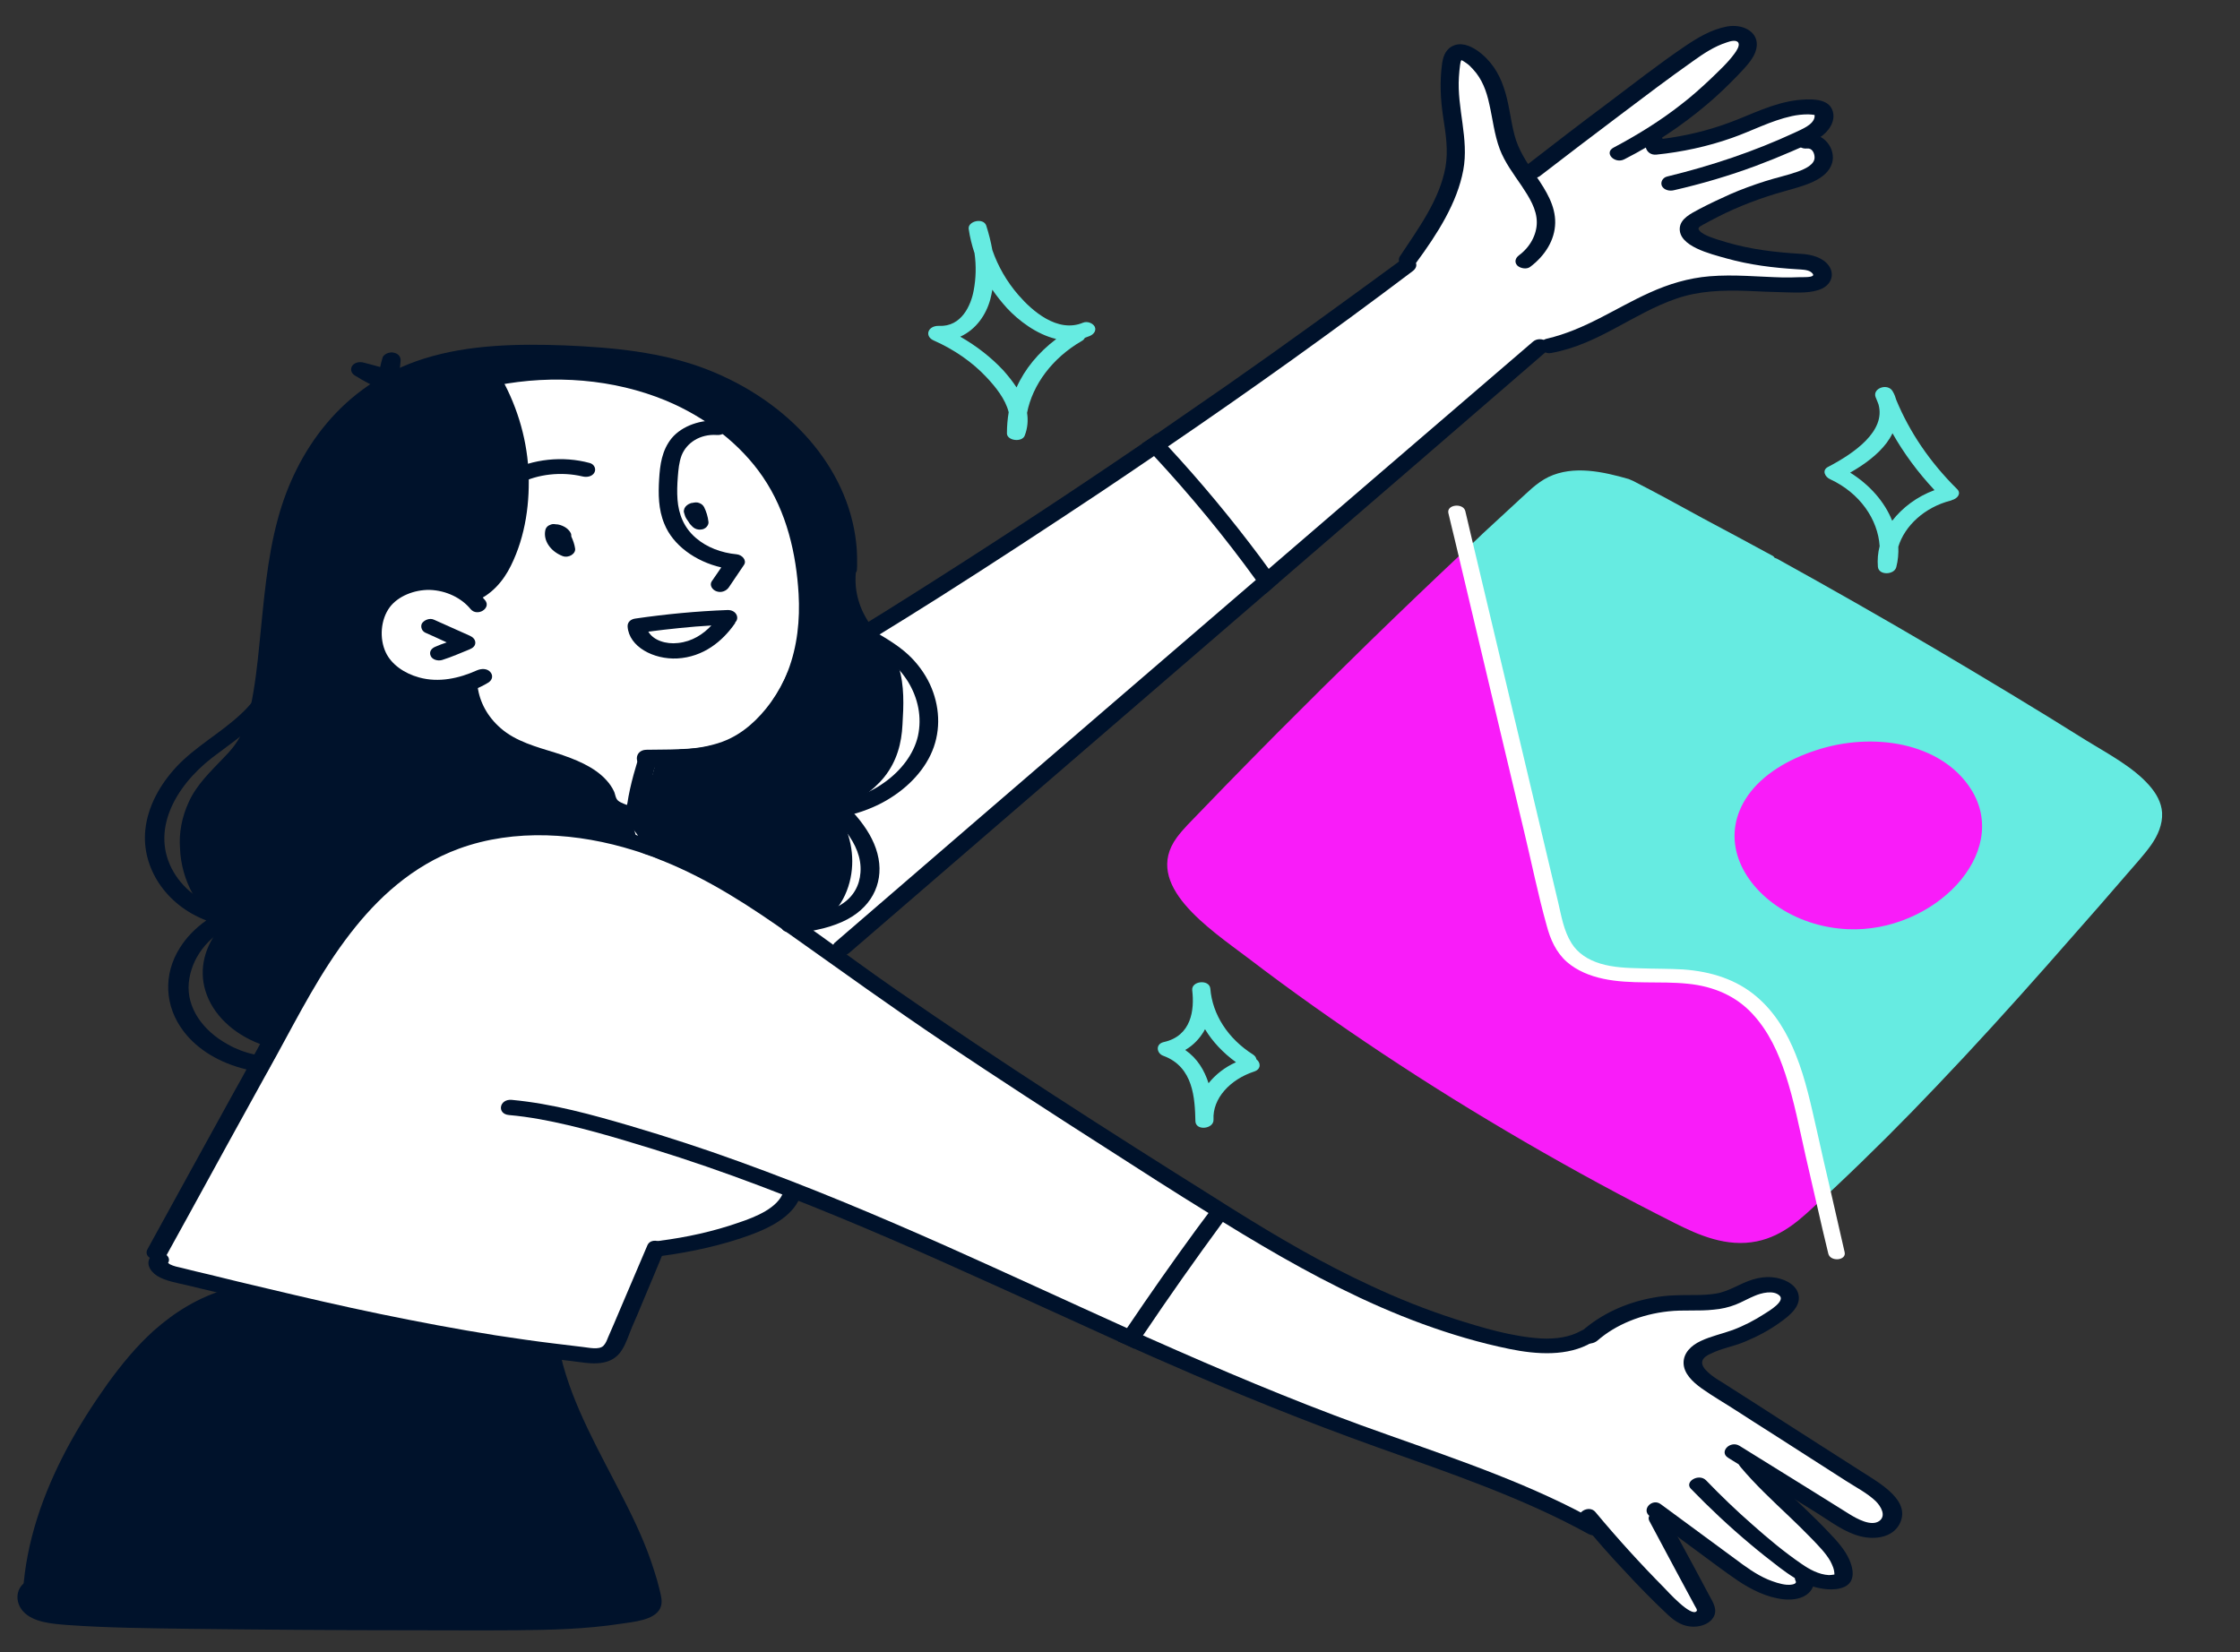
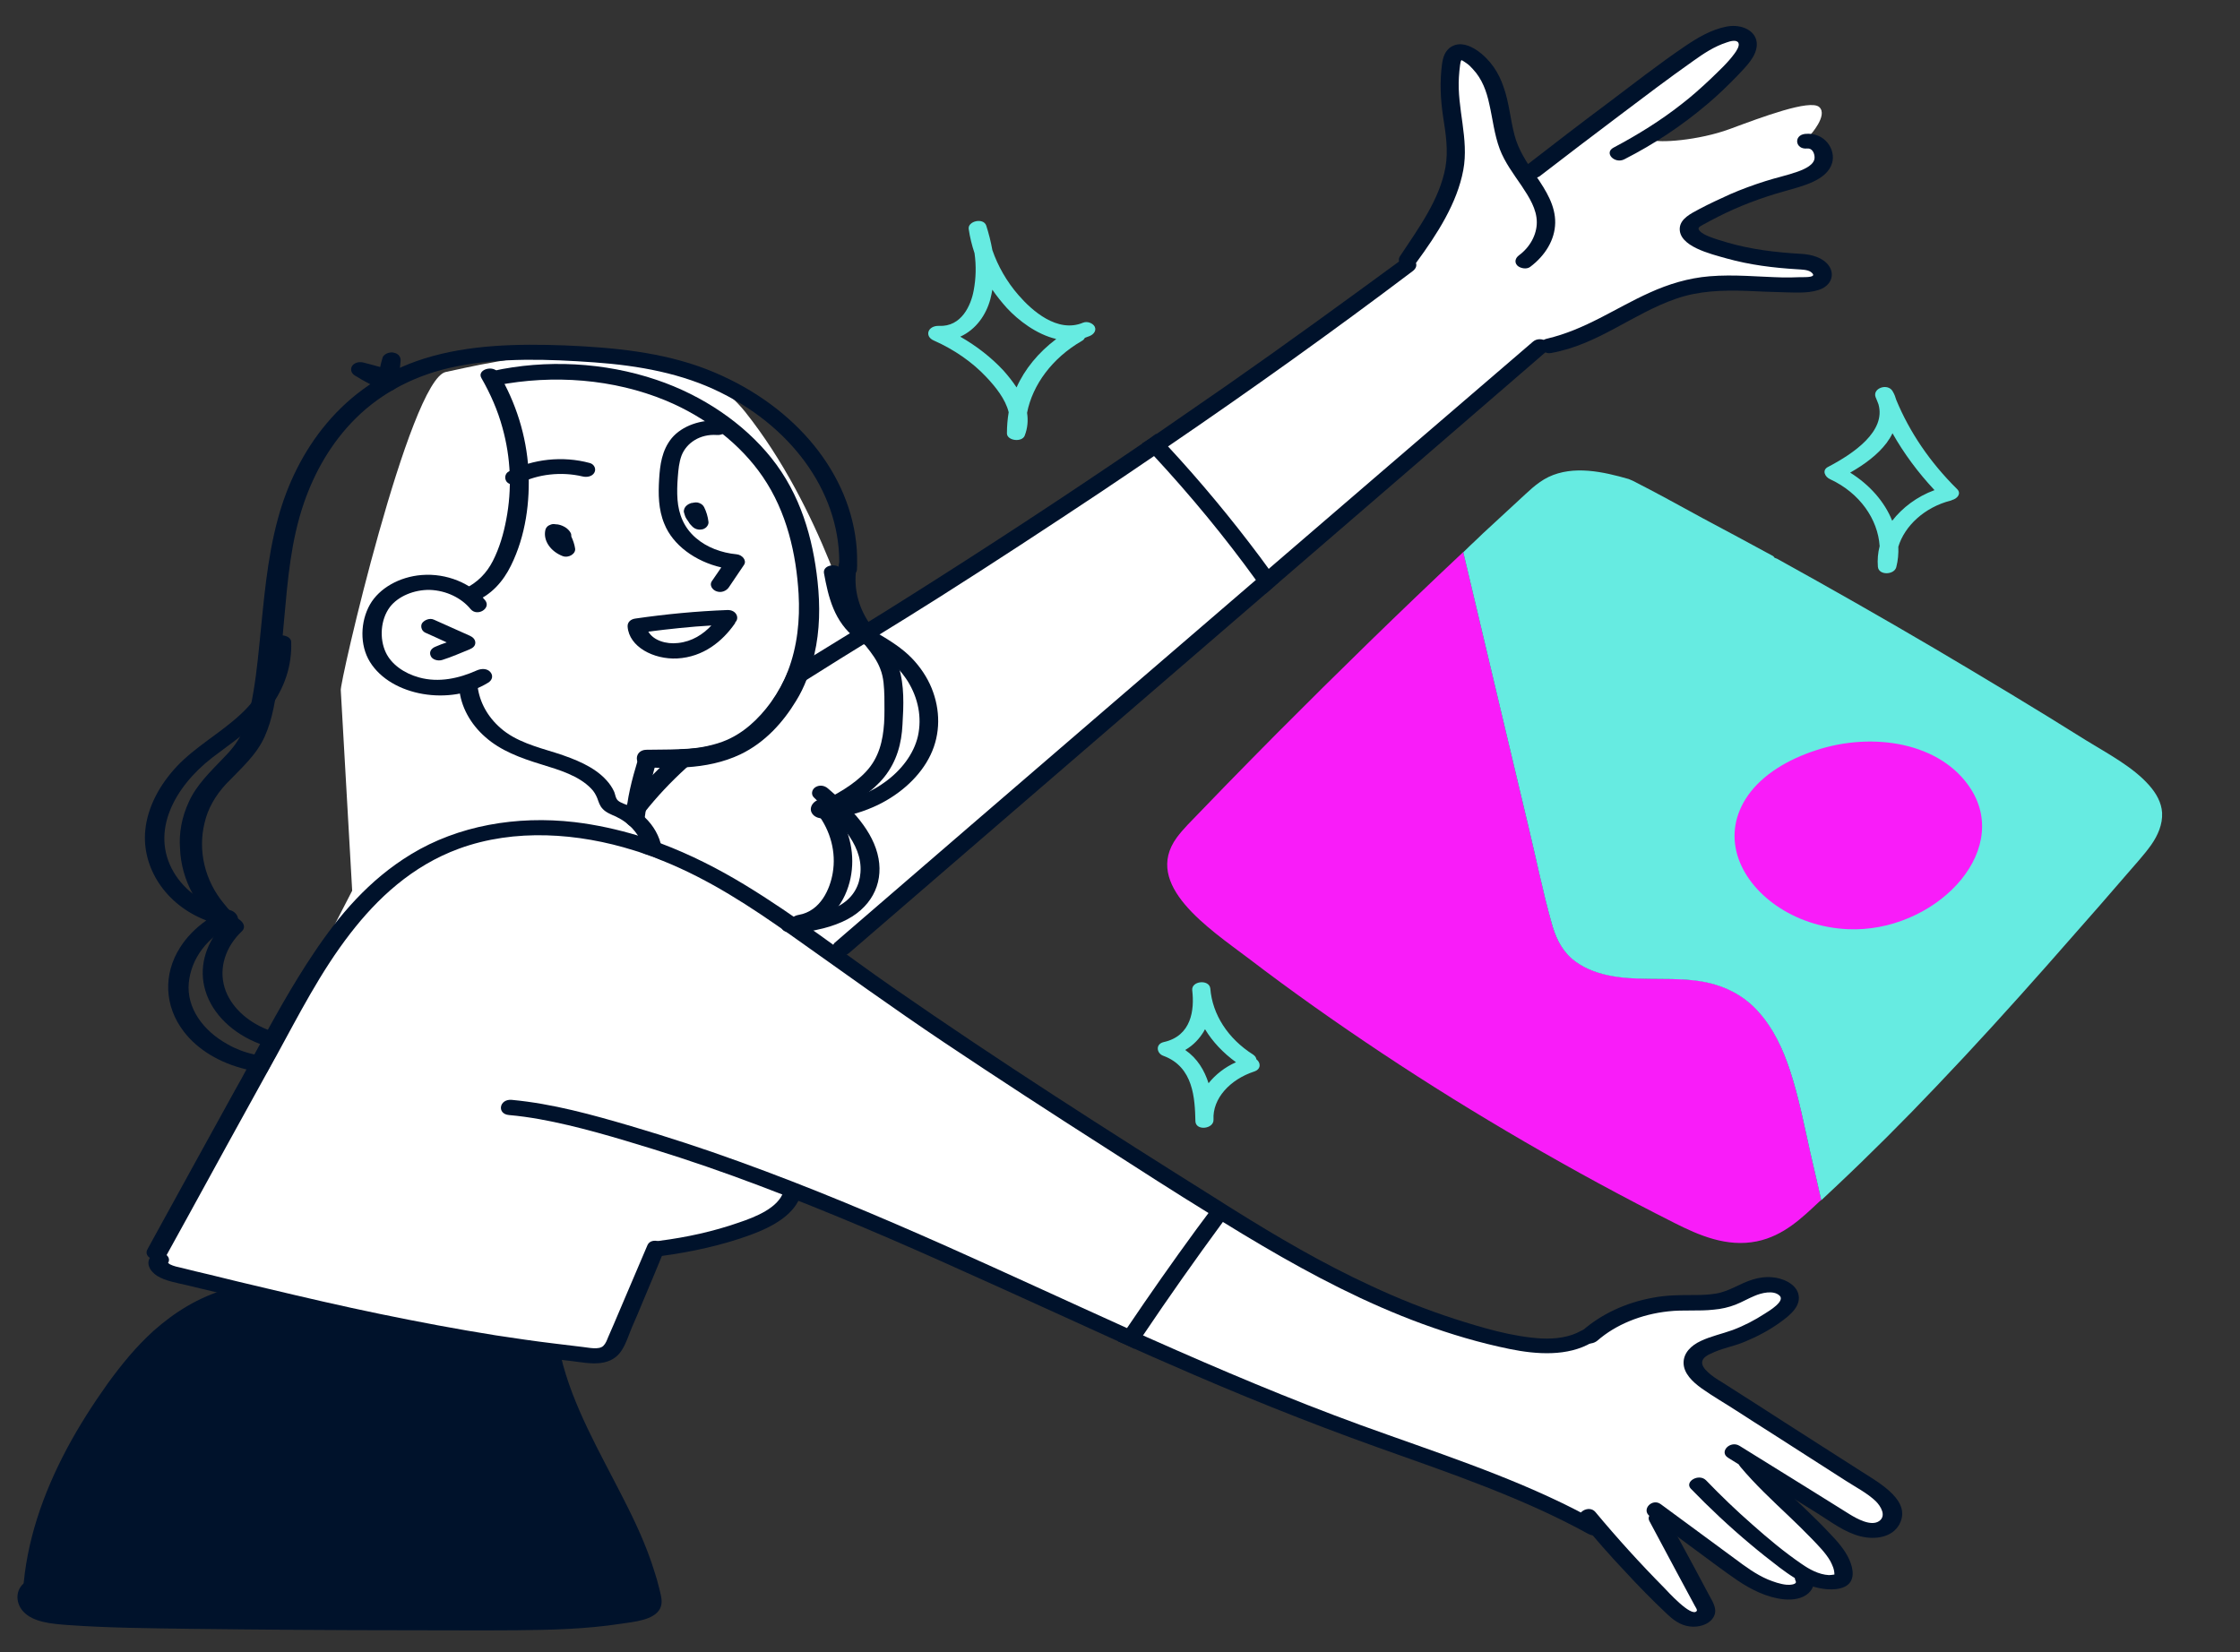
<svg xmlns="http://www.w3.org/2000/svg" version="1.1" id="Layer_1" x="0px" y="0px" viewBox="0 0 767.7 566.4" style="enable-background:new 0 0 767.7 566.4;" xml:space="preserve">
  <rect x="0" y="0" width="767.7" height="566.4" fill="#333333" stroke="none" />
  <style type="text/css">
	.st0{fill:#FFFFFF;}
	.st1{fill:#00122B;}
	.st2{fill:#F91CF9;}
	.st3{fill:#66EBE1;}
</style>
  <g>
    <path class="st0" d="M116.8,236.7c-0.8-1.2,23.6-106.7,36-109.2c12.4-2.5,76.3-19.3,102.6,13.7c26.3,33,38,77.6,38,77.6l7.7-3.6   c0,0,179.6-123.8,182-126.3c2.3-2.5,17.8-28,15.9-36.4c-1.9-8.4-3.9-30.8-0.8-33.3c3.1-2.5,10.5,0.9,13.5,10c3.1,9,3.9,19,7,23   c3.1,4,4.3,7.7,4.3,7.7S586,10.9,591,10.9c5,0,10.5,1.2,7.7,5.3c-2.7,4-34.5,30.5-32.5,31.7c1.9,1.2,15.9,0.3,26.7-3.7   c10.8-4,27.5-10.3,30.6-7.5c3.1,2.8-3.1,9.6-3.1,9.6s5.8,5,3.9,8.7c-1.9,3.7-32.5,13.1-36.8,16.8c-4.3,3.7-10.1,6.2-4.3,10.3   c5.8,4,39.5,6.5,40.6,10c1.2,3.4-3.1,6.5-13.2,5.6c-10.1-0.9-28.6-0.9-40.6,4.4c-12,5.3-24,14.3-32.5,16.2   c-8.5,1.9-10.8,2.2-10.8,2.2L286.7,327c0,0,156.9,106.7,192.5,122.3c35.6,15.6,56.5,15.6,61.9,11.2c5.4-4.4,21.3-12.1,29-13.4   c7.7-1.2,17.8,0.9,20.9-0.9c3.1-1.9,14.7-7.2,18.6-5.3c3.9,1.9,7.7,3.1,0.4,8.4c-7.4,5.3-30.2,11.8-29.4,17.1   c0.8,5.3,20.5,17.7,39.5,30.5c19,12.8,32.5,17.1,28.3,23c-4.3,5.9-7.7,5-13.2,2.8c-5.4-2.2-35.2-20.2-35.2-20.2   s36.4,33.3,32.1,37.3c-4.3,4-12.8,0-12.8,0s0.4,7.2-8.1,5.9c-8.5-1.2-41.8-26.4-41.8-26.4s17.4,33.6,13.5,34.8   c-3.9,1.2-8.1,0.6-17.4-9c-9.3-9.6-20.9-23.3-20.9-23.3S439.7,483.5,425,476.6c-14.7-6.8-151.8-67.8-151.8-67.8   s-10.5,10.9-25.2,14.9c-14.7,4-24,4.4-24,4.4s-7,34.2-15.9,35.5c-8.9,1.2-79.7-9.6-99.1-14.6c-19.4-5-54.5-11.1-55.7-14.9   c-1.3-3.8,15.9-31.4,19-36.1c3.1-4.7,48.4-92.7,48.4-92.7L116.8,236.7z" />
    <g>
      <path class="st1" d="M144.6,213.7c0.7-1.1,2.6-2,4.1-1.3c4.1,1.8,8.2,3.7,12.3,5.5c1.1,0.5,1.9,1.3,1.9,2.4c0,1.1-0.8,1.8-2,2.3    c-3,1.2-6.1,2.6-9.3,3.6c-1.5,0.5-3.5-0.1-4-1.4c-0.6-1.4,0.2-2.6,1.8-3.2c1.2-0.5,2.4-1,3.7-1.4c-2.2-1-4.5-2.1-6.8-3.1    c-0.8-0.3-1.4-0.7-1.7-1.4C144.3,215,144.3,214.3,144.6,213.7z" />
      <path class="st1" d="M158.9,202c4.8-2.3,7.9-5.6,10-9.7c2.3-4.5,3.7-9.4,4.6-14.2c2-10.4,1.6-21.1-1.3-31.5    c-1.6-5.9-4.1-11.6-7.2-17c-1.7-2.9,4.1-4.7,5.8-1.8c6.1,10.3,9.6,21.7,10.3,33.1c0.6,11-0.9,22.7-6,33    c-2.5,5.1-6.7,10.3-13.1,12.5C158.8,207.5,155.9,203.5,158.9,202z" />
      <path class="st1" d="M170.2,132.1c19.5-3.8,40.1-2.2,58,5.2c13.9,5.8,25.7,15.1,33.2,26.1c8.3,12.1,11.5,26.6,12.3,40.2    c0.5,8.8-0.4,18-3.7,26.5c-1.4,3.6-3.3,7.1-5.7,10.5c-0.1,0.1-0.2,0.2-0.3,0.4c-3.9,5.3-9.3,10.6-16.3,13.2    c-1.1,0.4-2.3,0.8-3.5,1.1c-3.7,1-7.5,1.4-11.4,1.5c-3.8,0.2-7.6,0.1-11.3,0.2c-4.3,0.1-4.3,5.7-0.1,6c1.5,0.1,3,0.1,4.6,0.2    c3.1,0.1,6.2,0,9.2-0.2c6.5-0.4,12.8-1.7,18.5-4.4c8.6-4.1,14.8-11.2,19.1-18.3c1.5-2.4,2.7-4.9,3.7-7.5c1.1-2.8,2-5.6,2.6-8.5    c1.9-8.2,2-16.7,1.1-25c-1.6-14.8-5.8-29.8-15.9-42.4c-9.4-11.7-23.3-21.3-39.3-26.7c-17.7-6-37.8-7.1-56.3-3    C165.2,128.1,166.8,132.8,170.2,132.1z" />
      <path class="st1" d="M126.8,207.2c3.2-5.6,10.1-9.5,17.7-10.1c8.6-0.7,17.1,2.9,21.8,8.7c2.1,2.7-2.7,5.7-5,3    c-3.1-3.8-8.3-6.4-14-6.6c-5.4-0.1-10.9,2.2-13.7,5.9c-3.2,4.3-3.6,10.8-1.4,15.5c1.9,4.1,6.3,7.2,11.4,8.6    c6.8,1.9,13.8,0.3,19.8-2.4c1.6-0.7,3.5-0.7,4.6,0.5c1.1,1.2,0.8,2.8-0.7,3.7c-12.9,8-33.2,4.7-40.5-7.1    C123.2,221.1,123.5,213,126.8,207.2z" />
      <path class="st1" d="M157.4,236c0.5,6.1,3.8,12.2,9,16.7c5.2,4.6,11.9,7.1,19.1,9.3c6.2,1.9,12.9,3.9,17.1,8.3    c1,1,1.6,2.1,2.1,3.3c0.5,1.3,0.8,2.6,1.9,3.7c1.1,1.2,2.9,1.9,4.5,2.6c1.2,0.6,2.3,1.2,3.3,2c1.7,1.2,3,2.7,4.1,4.3    c1.2,1.9,2,4.1,2.1,6.3c2.2,0.7,4.3,1.5,6.4,2.4c0.2-2,0-4-0.6-5.9c-1-3.7-3.3-7.2-6.7-10c-1.2-1-2.5-1.9-4-2.7    c-1.2-0.6-2.8-1-3.8-1.8c-1-0.8-1-2.3-1.5-3.3c-0.6-1.3-1.5-2.6-2.5-3.7c-4.2-4.7-10.8-7.3-17.3-9.4c-6.8-2.1-13.9-4-19-8.5    c-4.5-3.9-7.2-8.9-7.9-14.2C163.2,232.2,157.1,232.8,157.4,236z" />
      <path class="st1" d="M174.4,161.6c8.2-4.3,18.5-5.4,27.7-2.9c1.6,0.4,2.3,2.1,1.6,3.3c-0.7,1.3-2.5,1.7-4.1,1.3    c-7.2-1.7-15.3-0.8-21.5,2.4c-1.4,0.7-3.4,0.6-4.4-0.5C172.8,164.1,173,162.3,174.4,161.6z" />
      <path class="st1" d="M186.9,181.7c0.1-0.6,0.6-1.3,1.2-1.6c0.2-0.1,0.5-0.2,0.7-0.3c0.5-0.2,1-0.2,1.6-0.1c1.1,0,2.2,0.4,3.1,0.9    c0.9,0.5,1.7,1.3,2.1,2.1c0.2,0.4,0.2,0.8,0.2,1.2c0.6,1.3,1.1,2.7,1.3,4.1c0.3,1.8-2.2,3.4-4.3,2.6    C188.7,189,186.1,185.3,186.9,181.7z" />
      <path class="st1" d="M234.6,174.2c0.4-0.8,1.2-1.4,2.1-1.7c0.2-0.1,0.3-0.1,0.5-0.1c0.9-0.2,1.7-0.3,2.4,0    c0.8,0.3,1.3,0.7,1.7,1.4c0.8,1.6,1.3,3.3,1.5,5c0.1,0.5-0.1,1.1-0.4,1.5c-0.3,0.5-0.9,0.9-1.5,1.1c-0.5,0.1-1,0.2-1.6,0.1    c-0.8-0.1-1.5-0.5-2-1c-0.5-0.5-1-1-1.3-1.6c-0.5-0.7-1.1-1.5-1.3-2.3c-0.1-0.3-0.2-0.7-0.3-1    C234.3,175.2,234.4,174.7,234.6,174.2z" />
      <path class="st1" d="M225.9,164.2c0.3-4.8,0.9-9.8,4.3-14c3.6-4.3,10.1-6.5,16.4-6c4,0.3,3.1,5.2-0.9,4.9    c-5.8-0.4-10.4,2.7-12.1,7c-0.9,2.4-1.1,4.9-1.3,7.4c-0.2,2.6-0.3,5.2-0.1,7.8c0.4,4.9,2.1,9.5,6.3,13.1c3.7,3.2,8.7,5.1,14,5.6    c1.9,0.2,3.5,2.1,2.5,3.6c-1.7,2.6-3.5,5.1-5.2,7.7c-0.8,1.2-2.5,2-4.2,1.4c-1.5-0.5-2.5-2.1-1.7-3.4c1.1-1.6,2.2-3.2,3.3-4.8    c-9-2.1-16.6-7.7-19.5-14.9C225.6,174.6,225.6,169.3,225.9,164.2z" />
      <path class="st1" d="M215.1,214.8c0.5,6.9,8.9,11.3,17,10.9c9-0.5,15.5-5.9,19.7-11.9c0.1-0.1,0.2-0.3,0.2-0.5    c1.5-1.4,0.4-4.3-2.7-4.2c-10.6,0.4-21,1.4-31.4,2.9C216.1,212.2,215,213.3,215.1,214.8z M222.2,216.5c7.2-0.9,14.4-1.7,21.6-2.1    c-2.8,3-6.6,5.5-11.4,6C228.3,220.9,223.9,219.5,222.2,216.5z" />
      <path class="st2" d="M427.9,328.5c14.8,11.3,30.1,22.1,45.9,32.6c15.8,10.5,32.1,20.6,48.8,30.3c16.7,9.7,33.8,19,51.3,27.8    c8.3,4.2,17.9,8.4,28.2,6.3c9.3-1.9,15.6-8.2,21.4-13.6c0.2-0.2,0.5-0.4,0.7-0.6c-1.3-5.5-2.5-11-3.8-16.5    c-2.1-9.3-3.9-18.8-6.9-27.9c-2.4-7.3-5.7-14.8-11.4-20.8c-5.5-5.9-13-9.3-22-10.2c-9.6-0.9-19.6,0.3-29-1.7    c-4.8-1-9-2.8-12.4-5.7c-3.9-3.4-5.8-8-7-12.5c-3-10.8-5.2-21.7-7.8-32.5c-2.7-11.2-5.3-22.4-8-33.6c-4.8-20.2-9.6-40.5-14.4-60.7    c-21.8,20.5-43.1,41.3-64,62.3c-5.9,5.9-11.7,11.9-17.6,17.9c-2.9,3-5.8,6-8.7,9c-2.7,2.8-5.6,5.6-7.9,8.7    C391.5,303.3,414.4,318.3,427.9,328.5z" />
      <path class="st3" d="M501.5,189.3c4.8,20.2,9.6,40.5,14.4,60.7c2.7,11.2,5.3,22.4,8,33.6c2.6,10.8,4.8,21.8,7.8,32.5    c1.2,4.5,3.1,9.1,7,12.5c3.4,2.9,7.7,4.7,12.4,5.7c9.4,2,19.4,0.7,29,1.7c9,0.9,16.5,4.3,22,10.2c5.7,6.1,9,13.5,11.4,20.8    c3,9.1,4.8,18.6,6.9,27.9c1.3,5.5,2.5,11,3.8,16.5c1.6-1.5,3.2-3,4.8-4.5c12-11.3,23.5-22.8,34.7-34.6    c12.9-13.5,25.4-27.3,37.7-41.2c6.1-6.9,12.1-13.8,18.2-20.7c3-3.5,6.1-7,9.1-10.5c2.9-3.4,6-6.7,8.5-10.2c2.4-3.4,4-7.2,3.8-11.1    c-0.2-3.5-2-6.7-4.5-9.5c-5.5-6.2-14-10.7-21.5-15.3c-17.2-10.8-34.7-21.3-52.3-31.7c-17.7-10.4-35.6-20.6-53.7-30.6    c-0.3-0.1-0.5-0.2-0.8-0.3c-0.2-0.3-0.4-0.6-0.9-0.8c-7.9-4.3-15.9-8.6-23.8-12.8c-7.9-4.3-15.8-8.7-23.9-12.8    c-0.2-0.1-0.5-0.2-0.7-0.3c-0.2-0.1-0.4-0.2-0.7-0.3c-8.7-2.5-18.9-4.8-27.5-0.7c-4.1,2-7.2,5.3-10.3,8.1c-3.5,3.2-7,6.5-10.5,9.7    c-1.2,1.1-2.4,2.2-3.6,3.4C504.7,186.2,503.1,187.7,501.5,189.3z" />
      <path class="st1" d="M57.1,430.2c2.5-4.5,5-9.1,7.5-13.6c8.9-16.3,17.9-32.6,26.9-48.9c0.9-1.7,1.9-3.4,2.8-5.1    c0.1-0.1,0.1-0.2,0.2-0.3c7.9-14.4,15.3-29.1,25.6-42.4c9.2-11.9,21.1-23.1,37.2-29c19.1-7,40.9-5.4,60,0.6    c1.1,0.3,2.2,0.7,3.3,1.1c2.2,0.7,4.3,1.5,6.4,2.4c16.2,6.5,30.4,15.9,44,25.5c17.5,12.4,34.8,24.9,52.7,36.9    c18.4,12.3,37,24.4,55.8,36.4c11.5,7.4,23,14.8,34.7,22c1.7,1,3.3,2.1,5,3.1c4.5,2.8,9,5.5,13.6,8.2    c17.2,10.1,35.3,19.6,54.7,26.7c9.6,3.5,19.6,6.5,29.9,8.6c9.3,1.9,19.9,2.6,28.1-2.2c3.2-1.9-0.5-5.8-3.7-4    c-3.9,2.2-8.7,2.8-13.4,2.6c-10.2-0.6-20.4-3.7-29.8-6.7c-9.9-3.2-19.4-7-28.6-11.3c-16.7-7.7-32.2-16.8-47.4-26.3    c-1.7-1-3.3-2.1-4.9-3.1c-0.3-0.2-0.5-0.3-0.8-0.5c-37.5-23.5-74.7-47.3-110.7-72.3c-17-11.8-33.1-24.5-51.1-35.4    c-8.9-5.4-18.5-10.3-28.6-14.1c-2.6-1-5.3-1.9-7.9-2.7c-7-2.1-14.2-3.7-21.7-4.6c-19.9-2.3-39.9,1.2-56,11    c-14.5,8.8-24.8,21.1-33.3,33.8c-7.6,11.3-14.1,23.2-20.5,35c-0.9,1.7-1.8,3.4-2.7,5.1c-1.2,2.2-2.4,4.5-3.7,6.7    c-10,18.2-20.1,36.4-30.1,54.7C48.6,431.4,55.2,433.6,57.1,430.2z" />
      <path class="st1" d="M542.2,456.2c6.5-5.7,14.9-9.7,24.4-11.4c4.7-0.9,9.3-0.9,14.1-0.9c2.5,0,5-0.1,7.4-0.5    c2.4-0.4,4.5-1.3,6.6-2.3c3.9-1.9,7.9-3.7,12.6-3.3c3.8,0.3,7.8,2.2,8.9,5.3c1.5,4.3-2.6,7.7-6.3,10.3c-3.6,2.6-7.6,4.7-11.9,6.5    c-3.8,1.6-8.1,2.3-11.7,4.1c-1.2,0.5-2.4,1.3-2.8,2.3c-0.6,1.5,0.7,3,1.9,4.1c1.4,1.3,3.1,2.4,4.8,3.4l7.2,4.6    c4.6,2.9,9.2,5.9,13.7,8.8c9,5.7,17.9,11.5,26.9,17.2c6.6,4.2,17.3,10.2,12.9,18.2c-2.4,4.3-8.1,5.3-13.3,4    c-5.5-1.4-10.1-5-14.6-7.8c-10.2-6.4-20.5-12.7-30.7-19.1c-3.3-2,0.7-6.1,3.9-4.1c8.4,5.2,16.9,10.5,25.3,15.7    c4.2,2.6,8.3,5.2,12.5,7.8c2.3,1.4,7.2,4.2,10,2.3c2.6-1.8,0.6-5.1-1.1-6.8c-2.9-2.8-7-4.9-10.4-7.1c-8.3-5.3-16.5-10.6-24.8-15.9    c-4.2-2.7-8.4-5.3-12.5-8c-4-2.6-8.2-5-12-7.7c-3.2-2.3-6.2-5.2-6.2-8.8c0-3.3,2.5-5.9,6-7.5c3.4-1.6,7.2-2.4,10.8-3.7    c4-1.5,7.6-3.4,11-5.6c1.6-1,7.1-4.3,5.1-6.2c-2.1-2-6.3-0.9-8.6,0.1c-2.2,0.9-4.2,2.1-6.5,3c-2.3,0.9-4.9,1.5-7.4,1.7    c-5.2,0.6-10.5,0-15.7,0.6c-9.2,1-17.9,4.5-24.2,10c-1.2,1-3,1.4-4.5,0.5C541.5,459,541,457.2,542.2,456.2z" />
      <path class="st1" d="M584.7,507.4c5,5.2,10.3,10.3,15.9,15.2c5.3,4.7,10.9,9.4,16.9,13.5c2.6,1.8,5.8,3.6,9.3,3.8    c0.3,0,1.4-0.1,1.9-0.2c0-1.8-0.7-3.2-1.4-4.6c-1.6-2.8-4.1-5.3-6.4-7.7c-2.5-2.6-5.1-5.1-7.7-7.6c-5.8-5.5-11.7-11-16.8-17.1    c-2.2-2.6,2.7-5.6,4.9-3c5.1,6.1,11.2,11.6,17.1,17.2c2.9,2.8,5.8,5.6,8.5,8.5c2.7,2.8,5.4,5.8,6.9,9.2c1.3,2.9,2.3,7.4-1.6,9.3    c-3.4,1.6-8.4,0.8-11.8-0.4c-4-1.5-7.3-3.8-10.5-6.2c-3.4-2.6-6.7-5.2-9.9-7.9c-7.3-6.1-14.1-12.5-20.5-19.1    C577.2,507.9,582.2,504.9,584.7,507.4z" />
      <path class="st1" d="M569.2,515.6c8.5,6.2,16.9,12.5,25.4,18.7c3.5,2.6,7.1,5.3,11.3,7.1c2,0.8,4.2,1.6,6.4,1.8    c0.9,0.1,3.8,0,3.1-1.3c-1.5-2.9,4.1-4.7,5.7-1.8c1.1,2,0.5,4.4-1.3,6c-2.1,1.9-5.3,2.4-8.4,2.1c-5.9-0.6-11.3-3.4-15.8-6.4    c-5-3.4-9.8-7.1-14.6-10.6c-5.2-3.8-10.4-7.7-15.6-11.5C562.4,517.4,566.3,513.4,569.2,515.6z" />
      <path class="st1" d="M546.8,518.3c7.4,8.9,15.3,17.6,23.6,26c0.8,0.8,9.3,10.3,11.1,7.9c0.3-0.4-0.4-1.3-0.6-1.7    c-0.7-1.3-1.4-2.6-2.1-3.9l-4.2-7.8c-3.1-5.8-6.2-11.6-9.3-17.4c-1.6-2.9,4.2-4.7,5.8-1.8c3.2,6,6.5,11.9,9.7,17.9    c1.6,3,3.2,6,4.8,9c1.4,2.6,3.4,5.4,1.4,8.2c-1.5,2.2-4.9,3.2-7.9,2.8c-3.3-0.4-5.8-2.4-7.8-4.3c-5-4.7-9.8-9.6-14.4-14.6    c-5.3-5.6-10.3-11.3-15.1-17.2C539.5,518.6,544.6,515.6,546.8,518.3z" />
      <path class="st1" d="M174.4,382.2c3.5,0.3,7,0.8,10.4,1.4c13.3,2.4,26.4,6.4,39.1,10.3c12.3,3.8,24.4,8,36.3,12.5    c24.1,9.1,47.6,19.2,70.8,29.7c17.5,7.8,34.8,15.8,52.3,23.7c1.8,0.8,3.7,1.6,5.5,2.5c3.9,1.8,7.9,3.5,11.8,5.2    c23.4,10.3,47.2,19.9,71.5,28.6c24.7,8.8,49.8,17.3,72.3,29.7c3.3,1.8,7.1-2.1,3.8-3.9c-2.8-1.6-5.7-3.1-8.6-4.6    c-23-11.7-48.4-19.8-73.2-28.8c-24.4-8.9-48.2-19-71.6-29.4c-1-0.4-2-0.9-2.9-1.3c-1.8-0.8-3.7-1.6-5.5-2.5    c-20.6-9.3-41.1-18.8-61.7-28c-23.4-10.4-47.1-20.4-71.5-29.2c-12.1-4.4-24.4-8.4-36.9-12.1c-13.3-3.9-26.9-7.7-40.9-9    C171.1,376.6,170.2,381.8,174.4,382.2z" />
      <path class="st1" d="M226.1,425.3c9.3-1.2,18.4-3.2,27-6.2c6-2,13.6-5.1,15.4-10.6c0.4-1.3,1.7-2.3,3.5-2.1c1.5,0.2,3,1.5,2.6,2.8    c-2.1,7.1-9.6,11.2-17.4,14.1c-9.6,3.5-20,5.8-30.4,7.2C222.7,430.9,222,425.8,226.1,425.3z" />
      <path class="st1" d="M52.1,430.2c2.4-2.5,7.1,0.2,5.5,2.7c0.2,0.1,0.6,0.5,0.7,0.5c1.2,0.6,2.6,0.9,4,1.2c3.2,0.8,6.4,1.6,9.5,2.3    c6.5,1.6,13,3.2,19.5,4.7c13,3.1,25.9,6.1,39,8.8c13.1,2.7,26.3,5.2,39.5,7.3c6.6,1,13.3,2,20,2.8c3.3,0.4,6.6,0.8,9.9,1.2    c2,0.2,5.6,1.1,7.1-0.4c0.8-0.8,1.2-1.9,1.6-2.9c0.7-1.5,1.3-3.1,2-4.6c1.2-2.9,2.5-5.8,3.7-8.7c2.6-6.1,5.2-12.2,7.8-18.3    c1.3-3,7-1.1,5.7,1.9c-2.4,5.8-4.8,11.6-7.3,17.5c-1.2,2.9-2.4,5.8-3.7,8.7c-1.1,2.6-1.9,5.4-3.5,7.9c-1.5,2.4-3.9,4-7.3,4.4    c-3.3,0.4-6.8-0.3-10.1-0.7c-7.3-0.8-14.6-1.8-21.8-2.9c-29.1-4.3-57.6-10.6-85.9-17.3c-8-1.9-16-3.9-24.1-5.8    c-3.4-0.8-7.2-1.4-10.1-3.2C51.1,435.5,49.7,432.6,52.1,430.2z" />
      <path class="st1" d="M218.6,260.5c0.4-1.3,1.8-2.4,3.6-2.1c1.6,0.2,3.1,1.5,2.7,2.9c-1,3.3-1.8,6.6-2.5,10    c-0.7,3.4-1.1,6.7-1.6,10.1c-0.2,1.4-1.9,2.3-3.6,2.1c-1.8-0.2-2.7-1.5-2.7-2.9C214.8,273.9,216.6,267.1,218.6,260.5z" />
      <path class="st1" d="M383.2,459.8c1.8,0.8,3.7,1.6,5.5,2.5c1-1.5,2-3,3-4.5c8.8-13.1,17.9-26,27.3-38.8c1.1-1.5,2.2-3,3.3-4.5    c-1.7-1-3.3-2.1-4.9-3.1c-1.1,1.5-2.2,3-3.3,4.5c-1.4,1.8-2.7,3.7-4.1,5.5c-8.2,11.2-16.1,22.5-23.8,33.9    c-0.9,1.2-1.7,2.5-2.5,3.8C383.6,459.3,383.4,459.5,383.2,459.8z" />
      <path class="st1" d="M479.7,88c6.5-9.8,13.7-19.6,15.7-30.7c1-5.8,0.1-11.5-0.8-17.2c-0.9-6-1.2-12-0.4-18    c0.3-2.2,0.9-4.8,3.4-6.2c2.9-1.6,6.1-0.3,8.5,1.3c4.7,3.2,7.6,7.8,9.2,12.6c1.9,5.3,2.3,10.9,3.7,16.3c1.3,5.2,4.3,9.7,7.5,14.3    c3.4,5,6.6,10.1,6.5,16c-0.1,5.8-3.4,11.2-8.6,15.1c-1.2,0.9-3.4,0.5-4.4-0.5c-1.1-1.2-0.6-2.6,0.6-3.5c3.8-2.8,6.1-7.1,6.1-11.3    c0-4.5-2.6-8.6-5.2-12.5c-2.8-4.1-5.8-8.1-7.5-12.6c-1.9-5.1-2.4-10.3-3.6-15.5c-0.9-4.2-2.4-8.5-5.6-11.9    c-0.7-0.8-1.4-1.5-2.3-2.1c-0.5-0.4-1.1-0.7-1.6-1c-0.1,0.1-0.1,0.2-0.2,0.3c-0.2,0.5-0.2,1-0.3,1.4c-0.2,1.4-0.3,2.7-0.4,4.1    c-0.7,10.7,3.5,21.2,1.5,31.9c-2.1,11.3-8.9,21.9-16.1,31.7c-0.9,1.2-2.5,2-4.2,1.4C479.9,90.9,478.9,89.3,479.7,88z" />
      <path class="st1" d="M264,241.1c1.5-1,3-2,4.5-3c2.7-1.7,5.3-3.4,8-5.1c15.1-9.6,30.5-18.8,45.6-28.4    c18.6-11.8,36.9-23.8,55.1-35.9c6.1-4.1,12.2-8.2,18.2-12.3c1.6-1.1,3.2-2.2,4.8-3.3c28.6-19.5,56.6-39.5,84-60.2    c1.2-0.9,1.7-2.3,0.6-3.5c-0.9-1-3.1-1.4-4.3-0.5c-19.8,14.5-39.7,29-59.9,43.1c-8.1,5.6-16.2,11.2-24.3,16.8    c-1.6,1.1-3.2,2.2-4.9,3.3C365,170.1,338,187.8,310.7,205c-10.4,6.6-21,13-31.5,19.5c-3.1,1.9-6.2,3.8-9.2,5.8    c-1.4,3.6-3.3,7.1-5.7,10.5C264.2,240.8,264.1,240.9,264,241.1z" />
      <path class="st1" d="M215.8,279.2c1.4,0.9,3.9,0.8,4.9-0.5c4.3-5.5,9.2-10.7,14.6-15.6c2.9-2.6,5.9-5.2,9-7.7    c-3.7,1-7.5,1.4-11.4,1.5c-2.4,2-4.6,4.1-6.8,6.3c-3.9,3.8-7.6,7.8-10.8,12C214.2,276.5,214.2,278.2,215.8,279.2z" />
      <path class="st1" d="M523.6,56.3c9-7,18-13.9,27.1-20.7c8.9-6.7,17.7-13.6,27-19.9c4-2.7,8.8-5.6,14.1-6.6    c5.3-1,10.4,1.6,10.3,6.2c-0.1,4.1-3.7,7.5-6.6,10.6c-3.3,3.4-6.8,6.8-10.5,9.9c-8.5,7.2-17.9,13.5-28.3,18.8    c-3.3,1.7-7.1-2.2-3.7-4c8.3-4.4,16.2-9.3,23.3-14.9c3.4-2.6,6.5-5.4,9.6-8.3c3-2.9,6.3-5.9,8.6-9.1c0.6-0.8,1.8-2.6,1.3-3.6    c-0.6-1.2-2.8-0.6-3.9-0.2c-4.4,1.4-8.1,3.9-11.6,6.4c-8.5,6-16.7,12.2-24.9,18.4c-9.3,7-18.5,14-27.7,21.1    c-1.3,1-3.6,0.5-4.5-0.5C521.8,58.7,522.3,57.3,523.6,56.3z" />
-       <path class="st1" d="M569.7,47.2c0,0.1,0.1,0.3,0.1,0.4c7.8-1,15.4-2.8,22.7-5.5c7.7-2.8,15-6.8,23.6-7.8    c3.9-0.4,9.7-0.7,11.6,2.8c1.7,3.2,0,6.8-2.9,9.2c-3.1,2.5-7.2,4-11,5.7c-3.9,1.7-7.9,3.3-11.9,4.8c-9.1,3.4-18.6,6.2-28.2,8.4    c-1.6,0.4-3.4-0.1-4.1-1.4c-0.6-1.2,0.1-2.9,1.8-3.3c15.2-3.7,29.8-8.6,43.6-15c2.5-1.2,6.5-2.7,6.9-5.4c0-0.1,0-0.5,0-0.7    c-0.7-0.1-1.5-0.2-2.2-0.2c-1.9,0-3.8,0.2-5.6,0.6c-7.3,1.6-13.7,5.1-20.6,7.5c-8.2,2.9-17,4.8-25.8,5.7c-1.9,0.2-3.2-0.9-3.6-2.3    c-0.2-0.8-0.5-1.6-0.6-2.4C562.9,45.6,568.7,44.4,569.7,47.2z" />
      <path class="st1" d="M530.1,116.1c13.3-3.1,23.5-10.5,35.3-15.8c6.4-2.9,13.2-5,20.5-5.6c8.4-0.7,16.8,0.2,25.2,0.4c2,0,4,0,6-0.1    c0.8,0,3.6,0.1,4.2-0.5c0.4-0.4-0.3-1-0.7-1.3c-1.2-0.8-3.2-0.8-4.6-0.9c-8.3-0.5-16.3-1.5-24.2-3.7c-5.7-1.6-16.6-4.2-16.1-10.5    c0.3-3.2,3.8-4.9,6.8-6.5c3.4-1.8,6.9-3.4,10.4-5c3.9-1.7,8-3.2,12.1-4.5c3.7-1.2,7.6-2,11.2-3.3c2.5-0.9,5.7-2.4,5.7-4.8    c0-1.5-0.8-3.3-2.6-3.1c-4,0.4-4.7-4.5-0.7-5c6.7-0.7,10.7,5.3,9.3,10c-1.8,6-10.2,7.9-16.5,9.7c-7.9,2.2-15.5,5.1-22.6,8.7    c-1.7,0.9-3.5,1.8-5.1,2.7c-1,0.6-2.1,1-1.3,2c0.8,1,2.2,1.6,3.4,2.1c2,0.8,4.1,1.4,6.1,2c8.2,2.4,16.6,3.4,25.2,3.9    c3.9,0.2,7.7,1.3,9.7,4.1c1.9,2.7,1.1,6.1-2.3,7.8c-3.6,1.7-8.5,1.4-12.5,1.3c-4.5-0.1-9-0.3-13.4-0.5c-8.3-0.3-16.5,0-24.2,2.7    c-15,5.2-26.6,15.7-42.8,18.6C528.2,121.7,526.6,116.9,530.1,116.1z" />
      <path class="st1" d="M286.7,327c1.5,0.9,3.3,0.6,4.5-0.5l52.5-45.3c30-25.9,60.1-51.8,90.1-77.7c1-0.9,2.1-1.8,3.1-2.7    c0.4-0.4,0.9-0.8,1.3-1.1c30.7-26.5,61.5-53,92.1-79.5c2.7-2.4-2.2-5.4-4.9-3.1c-17.5,15.1-35.1,30.1-52.6,45.2    c-12.7,10.9-25.3,21.8-38,32.7c-1.5,1.3-2.9,2.5-4.4,3.8c-17,14.6-33.9,29.2-50.9,43.8c-31.2,26.9-62.4,53.7-93.5,80.6    C284.9,324.4,285.4,326.2,286.7,327z" />
      <path class="st1" d="M391.4,152c1.3,1.4,2.7,2.8,4,4.2c12.7,13.7,24.4,27.9,35.1,42.7c1.1,1.5,2.2,3.1,3.3,4.6    c1-0.9,2.1-1.8,3.1-2.7c0.4-0.4,0.9-0.8,1.3-1.1c-1.1-1.5-2.2-3.1-3.3-4.6c-1-1.4-2-2.7-3-4.1c-9.8-13.1-20.3-25.8-31.7-38.1    c-1.3-1.4-2.6-2.8-4-4.2C394.7,149.8,393.1,151,391.4,152z" />
      <path class="st1" d="M22.9,496.6c4.1-7.7,8.9-15.2,14.1-22.5c4.6-6.3,9.6-12.5,15.7-18c7-6.2,15.3-11.5,25.2-14.3    c3.8-1.1,6.1,3.5,2.3,4.7c-16.8,5.1-27.9,17.1-36.7,29c-10,13.7-18.4,28.4-23.7,43.7c-3,8.8-4.9,17.8-5.5,26.9    c-0.1,1.4-2,2.4-3.7,2.2c-1.9-0.2-2.8-1.5-2.7-2.9C9,528.5,14.7,512,22.9,496.6z" />
      <path class="st1" d="M9.7,541.7c1.6-0.8,3.6-0.7,4.7,0.5c1,1.1,0.9,3-0.7,3.8c-0.9,0.5-1.2,1.1-0.9,2.1c0.4,1.3,1.6,2,3,2.5    c2,0.7,4.1,0.8,6.2,1c2.9,0.2,5.9,0.4,8.9,0.5c11.6,0.6,23.2,0.7,34.7,0.9c23.4,0.4,46.9,0.5,70.3,0.6c11.6,0,23.2,0,34.8,0    c11.1,0,22.2-0.1,33.3-1.2c2.7-0.3,5.3-0.6,7.9-1c2.4-0.4,5.3-0.6,7.5-1.5c1.7-0.7,0.8-2.3,0.5-3.5c-0.5-2-1-4.1-1.6-6.1    c-2.5-7.9-6-15.6-9.8-23.1c-8.5-17-18.5-33.6-22.5-51.8c-0.7-3.2,5.4-3.7,6.2-0.6c4,17.1,13.4,33,21.5,49    c4.1,8,7.9,16.2,10.5,24.6c0.7,2.1,1.3,4.2,1.8,6.3c0.5,2.2,1.3,4.5,0.2,6.7c-2.1,4-9,4.5-13.6,5.2c-11.8,1.8-23.8,2.1-35.7,2.2    c-12.4,0.1-24.8,0-37.2,0c-25,0-50.1-0.2-75.1-0.5c-13.8-0.2-27.7-0.3-41.5-1.3c-5.3-0.4-11.8-0.9-15.2-4.7    C5.1,549.2,5.1,544,9.7,541.7z" />
      <path class="st1" d="M64.7,274.9c2.6-5.8,7.3-10.3,11.9-15.1c2.5-2.5,4.6-5.1,6.1-8.1c1.5-3,2.5-6.2,3.2-9.5    c1.5-7.1,2.3-14.3,3-21.4c1.5-14.4,2.5-29,6.4-43.2c6.2-22.8,21.7-45.8,50.1-54.7c15.3-4.8,32.1-5.1,48.3-4.5    c16.6,0.7,33.2,2.3,48.3,8.1c28.7,11.1,48.5,33.8,51.4,59.3c0.4,3.2,0.4,6.4,0.3,9.5c-0.1,1.4-2,2.3-3.5,2.1    c-1.8-0.2-2.7-1.5-2.6-2.8c0.9-24.2-14.9-47.3-40.5-60c-13.2-6.6-28.1-9.3-43.5-10.4c-15.6-1.1-31.9-1.7-47.2,1.4    c-13.7,2.7-25.5,8.9-34.4,17.7c-8.5,8.4-14.2,18.6-17.8,29c-4.5,13-5.6,26.5-6.8,39.8c-0.6,7-1.2,14-2.1,21    c-0.9,6.5-1.8,13.2-4.6,19.4c-2.8,6.3-8.2,11-13.2,16.2c-3.7,4-6.3,8.5-7.4,13.4c-2.3,9.4,0,19.7,6.7,27.7c1.6,2,3.3,4,5.5,5.6    c1.3,1,1.9,2.6,0.6,3.8c-5.6,5.3-8,12.6-5.9,19.4c1.9,6.2,7.5,11.5,14.6,14.3c3.8,1.5,1.3,6.4-2.6,4.9    c-9.2-3.5-16.2-10.2-18.6-18.2c-2.3-7.5-0.2-15.6,5.3-21.8c-1.7-1.3-3.3-2.7-4.7-4.3c-1.9-2.2-3.6-4.5-4.9-7    c-2.7-4.9-4.2-10.3-4.4-15.7C61.3,285.5,62.3,280.1,64.7,274.9z" />
      <path class="st1" d="M273.7,313.6c7.6-1.3,10.8-9,11.7-14.4c1.2-7-0.7-14.4-5.3-20.4c-0.8-1.1-0.9-2.8,0.6-3.6    c6-2.9,11.9-6.2,16.1-10.7c4.5-4.8,5.8-10.7,6.2-16.6c0.2-3,0.1-6.1,0.1-9.1c-0.1-3.2-0.2-6.5-1.4-9.5    c-2.1-5.7-7.5-10.1-10.6-15.4c-3.7-6.3-4.9-13.5-3.6-20.4c0.6-3.2,6.7-2.5,6.1,0.7c-1.1,6.2,0.1,12.5,3.5,18.1    c3.4,5.6,8.9,10.1,10.9,16.3c2,6.3,1.7,13.3,1.3,19.8c-0.3,6.3-1.9,12.5-6.2,17.9c-4,5-10,8.8-16.2,11.9c4.5,7,6.2,15,4.6,22.8    c-1.6,7.7-6.7,16-17.1,17.7c-1.7,0.3-3.3-1-3.5-2.2C270.7,314.9,272,313.9,273.7,313.6z" />
-       <path class="st1" d="M215.8,279.2c0,0-6.2-3.3-6.8-4.7c-0.6-1.4-6.4-10.3-15.7-12.6c-9.3-2.3-20.9-7-24.4-12.1    c-3.5-5.1-8.7-14.5-8.7-14.5s-35,4.2-31.9-22.9c2.3-20.5,32.5-8.9,32.5-8.9s21.5-17.7,18-39.7c-3.5-21.9-8.7-34.5-8.7-34.5    s66.2-8.4,90,26.6c23.8,35,18.6,75.1,8.1,85.4c-10.5,10.3-16.3,16.8-26.1,17.3c-9.9,0.5-17.3,2.7-17.3,2.7l-5.9,21.1l3.5,7    c0,0,19.7,7.9,27.9,13.5c8.1,5.6,23.2,14,23.2,14s15.7-5.6,15.1-16.8c-0.6-11.2-4.1-22.4-4.1-22.4s23.7-4.1,20.9-33.1    c-2.8-29-11.6-27.5-12.8-34.1c-1.2-6.5,1.7-37.3-16.3-55.5c-18-18.2-39.5-33.1-89.4-34.1c-49.9-0.9-70.8,17.7-80.1,37.8    c-9.3,20.1-11,51.3-14.5,65.3c-3.5,14-0.6,25.7-7.5,32.7c-7,7-21.5,19.1-19.2,33.1c2.3,14,14.5,27.5,14.5,27.5    s-10.5,13.5-4.6,23.3c5.8,9.8,17.4,15.4,17.4,15.4s23.2-44.3,48.2-62.1c13.2-9.4,49.9-10.7,59.8-8.9c9.9,1.9,18,4.7,18,4.7    L215.8,279.2z" />
      <path class="st1" d="M61.7,324.8c-5.8,9.1-5.4,20.1,1.3,28.8c4.8,6.3,12.5,10.8,21.2,12.9c2.3,0.6,4.8,1,7.2,1.2    c0.9-1.7,1.9-3.4,2.8-5.1c0.1-0.1,0.1-0.2,0.2-0.3c-2.6,0-5-0.3-7.4-0.9c-3.2-0.7-6.3-1.9-8.9-3.4c-8.6-4.7-14.2-12.6-13.4-21.1    c0.8-8.3,6.3-15.9,15.4-20c2.9-1.3,1-4.6-1.6-5c-8.5-1.5-15.4-6.8-19-13c-8.1-13.9,0.4-29.2,13.1-39.1c7-5.4,14.7-10.3,19.8-17.1    c5.2-6.9,7.7-14.7,7.4-22.7c0-1.4-1.9-2.3-3.4-2.2c-1.8,0.2-2.7,1.4-2.7,2.8c0.1,9-4,17.7-11.4,24.4c-6.8,6.3-15.4,11-21.7,17.7    c-5.9,6.3-10,13.9-10.8,21.8c-1.3,12.7,6.8,25.6,20.9,31C66.9,318.2,63.9,321.3,61.7,324.8z" />
      <path class="st1" d="M278.1,278.4c1.2,2.6,4.9,2.4,7.7,2c5.4-0.7,10.5-2.3,15.1-4.5c8-3.9,14.6-10,18-17.1    c3.5-7.3,3.4-15.5,0.4-22.9c-1.5-3.7-3.9-7.3-6.8-10.3c-3.3-3.4-7.3-5.9-11.5-8.4c-4.2-2.5-7.1-5.4-9-9.3c-1.8-3.9-2.6-7.9-3.4-12    c-0.6-3.2-6.8-2.6-6.2,0.6c1.5,8.1,3.4,16.6,11.1,22.5c3.3,2.6,7.4,4.4,10.7,6.9c2.8,2.1,5.1,4.8,6.9,7.6    c3.6,5.8,4.9,12.4,3.5,18.8c-1.4,6.1-5.7,11.8-11.5,15.9c-2.9,2.1-6.2,3.8-9.8,5c-1.8,0.6-3.7,1.2-5.7,1.6    c-0.8,0.2-1.6,0.3-2.4,0.4c-0.1,0-0.3,0-0.5,0c-0.3-0.3-0.7-0.6-1.2-0.8C280.2,272.8,277,276,278.1,278.4z" />
      <path class="st1" d="M271.4,314.6c2.9,0.4,6.2-0.6,9-1.4c2.8-0.8,5.5-1.7,7.8-3.1c4.4-2.7,6.4-6.7,6.7-11    c0.8-10.3-8.5-18.4-16-25.8c-1-1-0.7-2.7,0.6-3.5c1.5-0.9,3.2-0.5,4.3,0.5c7.9,6.7,15.6,14.6,17.3,24c1.6,8.8-2.6,17.3-12.5,21.7    c-2.7,1.2-5.6,2.1-8.6,2.7c-3.4,0.8-7,1.7-10.5,0.7C266.3,318.6,267.9,314.2,271.4,314.6z" />
      <path class="st1" d="M121.6,128.7c3.2,2,6.6,3.8,10.2,5.2c1.6,0.6,3.5-0.2,4.2-1.4c0.3-0.5,0.3-1,0.2-1.4c0.2-0.3,0.4-0.6,0.4-1    c0.3-2.1,0.5-4.3,0.7-6.4c0.1-1.3-0.7-2.5-2.3-2.8c-0.7-0.2-1.3-0.1-2,0.1c-0.7,0.2-1.6,0.8-1.8,1.4c-0.1,0.2-0.1,0.4-0.2,0.6    c-0.3,1-0.5,1.9-0.7,2.8c-1.9-0.5-3.7-1-5.6-1.5c-1.5-0.4-3.1-0.1-4,1.1C120,126.5,120.3,127.9,121.6,128.7z" />
      <path class="st1" d="M188.7,462.7c0,0,9.3,26.8,15.5,39.2c6.2,12.4,25.6,46,18.6,49.8c-7,3.7-85.2,5.6-115.4,5    c-30.2-0.6-95.7-1.9-96.7-8.4c-1-6.5,14.7-63.7,35.6-81.8c20.9-18,36.4-24.9,36.4-24.9L188.7,462.7z" />
      <path class="st2" d="M595.4,293c3.9,13.4,19.4,24.7,37.9,25.5c29.2,1.3,56.2-25.9,42.2-48c-10.2-16-33.6-19.8-53.2-13.3    c-9.5,3.1-18.1,8.2-23.2,15.4C594.4,279.3,593.5,286.4,595.4,293z" />
-       <path class="st0" d="M496.4,175.9c0.7,2.8,1.3,5.6,2,8.3c0.5,2.1,1,4.2,1.5,6.3c4.8,20.2,9.6,40.5,14.4,60.7    c2.7,11.2,5.3,22.4,8,33.6c2.6,10.8,4.8,21.8,7.8,32.5c1.2,4.5,3.1,9.1,7,12.5c3.4,2.9,7.7,4.7,12.4,5.7c9.4,2,19.4,0.7,29,1.7    c9,0.9,16.5,4.3,22,10.2c5.7,6.1,9,13.5,11.4,20.8c3,9.1,4.8,18.6,6.9,27.9c1.3,5.5,2.5,11,3.8,16.5c1.3,5.7,2.6,11.4,4,17.1    c0.7,2.9,6.3,2.4,5.6-0.5c-0.6-2.8-1.3-5.5-1.9-8.3c-1-4.2-1.9-8.5-2.9-12.7c-1.6-6.9-3.2-13.7-4.7-20.6c-2-8.7-3.8-17.5-7.2-26    c-2.9-7.3-7-14.5-13.5-20c-6.8-5.8-15.4-8.6-25.1-9.3c-4.9-0.3-9.8-0.2-14.8-0.4c-4.6-0.1-9.3-0.3-13.6-1.6    c-4.3-1.3-7.8-3.6-9.9-7c-2.7-4.3-3.5-9.4-4.6-14.1c-5.3-22.3-10.6-44.6-15.9-67c-4.5-18.8-8.9-37.6-13.4-56.4    c-0.8-3.5-1.7-7.1-2.5-10.6C501.5,172.3,495.7,172.9,496.4,175.9z" />
      <path class="st3" d="M320,116.7c7,3.1,13.2,7.4,18,12.5c3.2,3.4,6.6,7.6,7.7,12.1c-0.4,2.4-0.6,4.8-0.6,7.3    c0.1,2.5,5.2,3.1,6.1,0.7c1-2.6,1.2-5.2,0.8-7.8c1.9-9.7,8.7-18.8,18.7-24.6c0.6-0.3,0.9-0.7,1.1-1.1c0.5-0.2,1-0.4,1.6-0.6    c1.5-0.6,2.4-1.9,1.8-3.2c-0.6-1.2-2.5-2-4-1.4c-8.8,3.7-17.6-4.2-22.1-9.4c-4.1-4.7-7.1-10-9-15.5c-0.5-2.8-1.2-5.6-2.1-8.4    c-1-2.8-6.4-1.5-6,1.2c0.4,2.8,1.1,5.6,2,8.3c0.6,4.3,0.5,8.6-0.3,12.8c-0.9,4.9-4.1,12.5-11.9,12.1    C317.9,111.6,316.8,115.3,320,116.7z M329.1,115.4c5.5-2.5,8.9-7.6,10.3-12.8c0.3-1.1,0.5-2.2,0.7-3.3c1.5,2.2,3.2,4.3,5,6.3    c3.9,4.2,10.1,9,16.9,10.6c-6.1,4.6-10.8,10.3-13.6,16.6c-1.3-2-2.9-4-4.5-5.8C339.7,122.5,334.7,118.6,329.1,115.4z" />
      <path class="st3" d="M627.3,164.3c10.1,4.7,16.3,13.7,16.9,22.9c-0.6,2.3-0.8,4.7-0.6,7.1c0.3,3,5.6,2.8,6.3,0.1    c0.6-2.3,0.8-4.7,0.7-7c2.2-7.2,9-13.5,17.9-15.8c0.2,0,0.3-0.1,0.5-0.2c1.9-0.5,3.3-2.3,1.7-3.8c-9.2-9.1-16.2-19.4-20.8-30.5    c-0.3-1-0.6-1.9-1.2-2.9c-1.6-3-7-1.2-5.9,1.9c0.3,0.8,0.7,1.6,1,2.5c2.6,9.2-8.4,16.8-17.2,21.4    C624.3,161.1,625.4,163.5,627.3,164.3z M634.1,162c4.9-2.8,9.4-6.1,12.5-10.2c0.8-1.1,1.5-2.2,2-3.3c3.9,6.9,8.7,13.4,14.4,19.5    c-6,2.2-11,6-14.5,10.5C645.9,172,640.8,166.2,634.1,162z" />
      <path class="st3" d="M398.7,361.9c10.4,3.8,10.8,14.7,11,22.5c0.2,3.3,6.3,2.6,6.2-0.6c-0.4-7.3,5.7-13.8,13.9-16.5    c2.5-0.8,2.3-3.1,0.8-4.2c-0.1-0.6-0.4-1.1-1.1-1.6c-8.7-5.5-14-13.8-14.7-22.7c-0.4-3.2-6.5-2.6-6.2,0.6    c0.8,6.7-0.2,15.7-9.8,17.8C395.9,357.9,396.4,361.1,398.7,361.9z M406.2,359.9c2.8-1.6,4.9-3.9,6.4-6.4c0.1-0.2,0.2-0.5,0.4-0.7    c2.6,4.3,6.2,8.1,10.6,11.3c-3.8,1.7-7,4.2-9.4,7.2C412.8,366.9,410.4,362.8,406.2,359.9z" />
    </g>
  </g>
</svg>